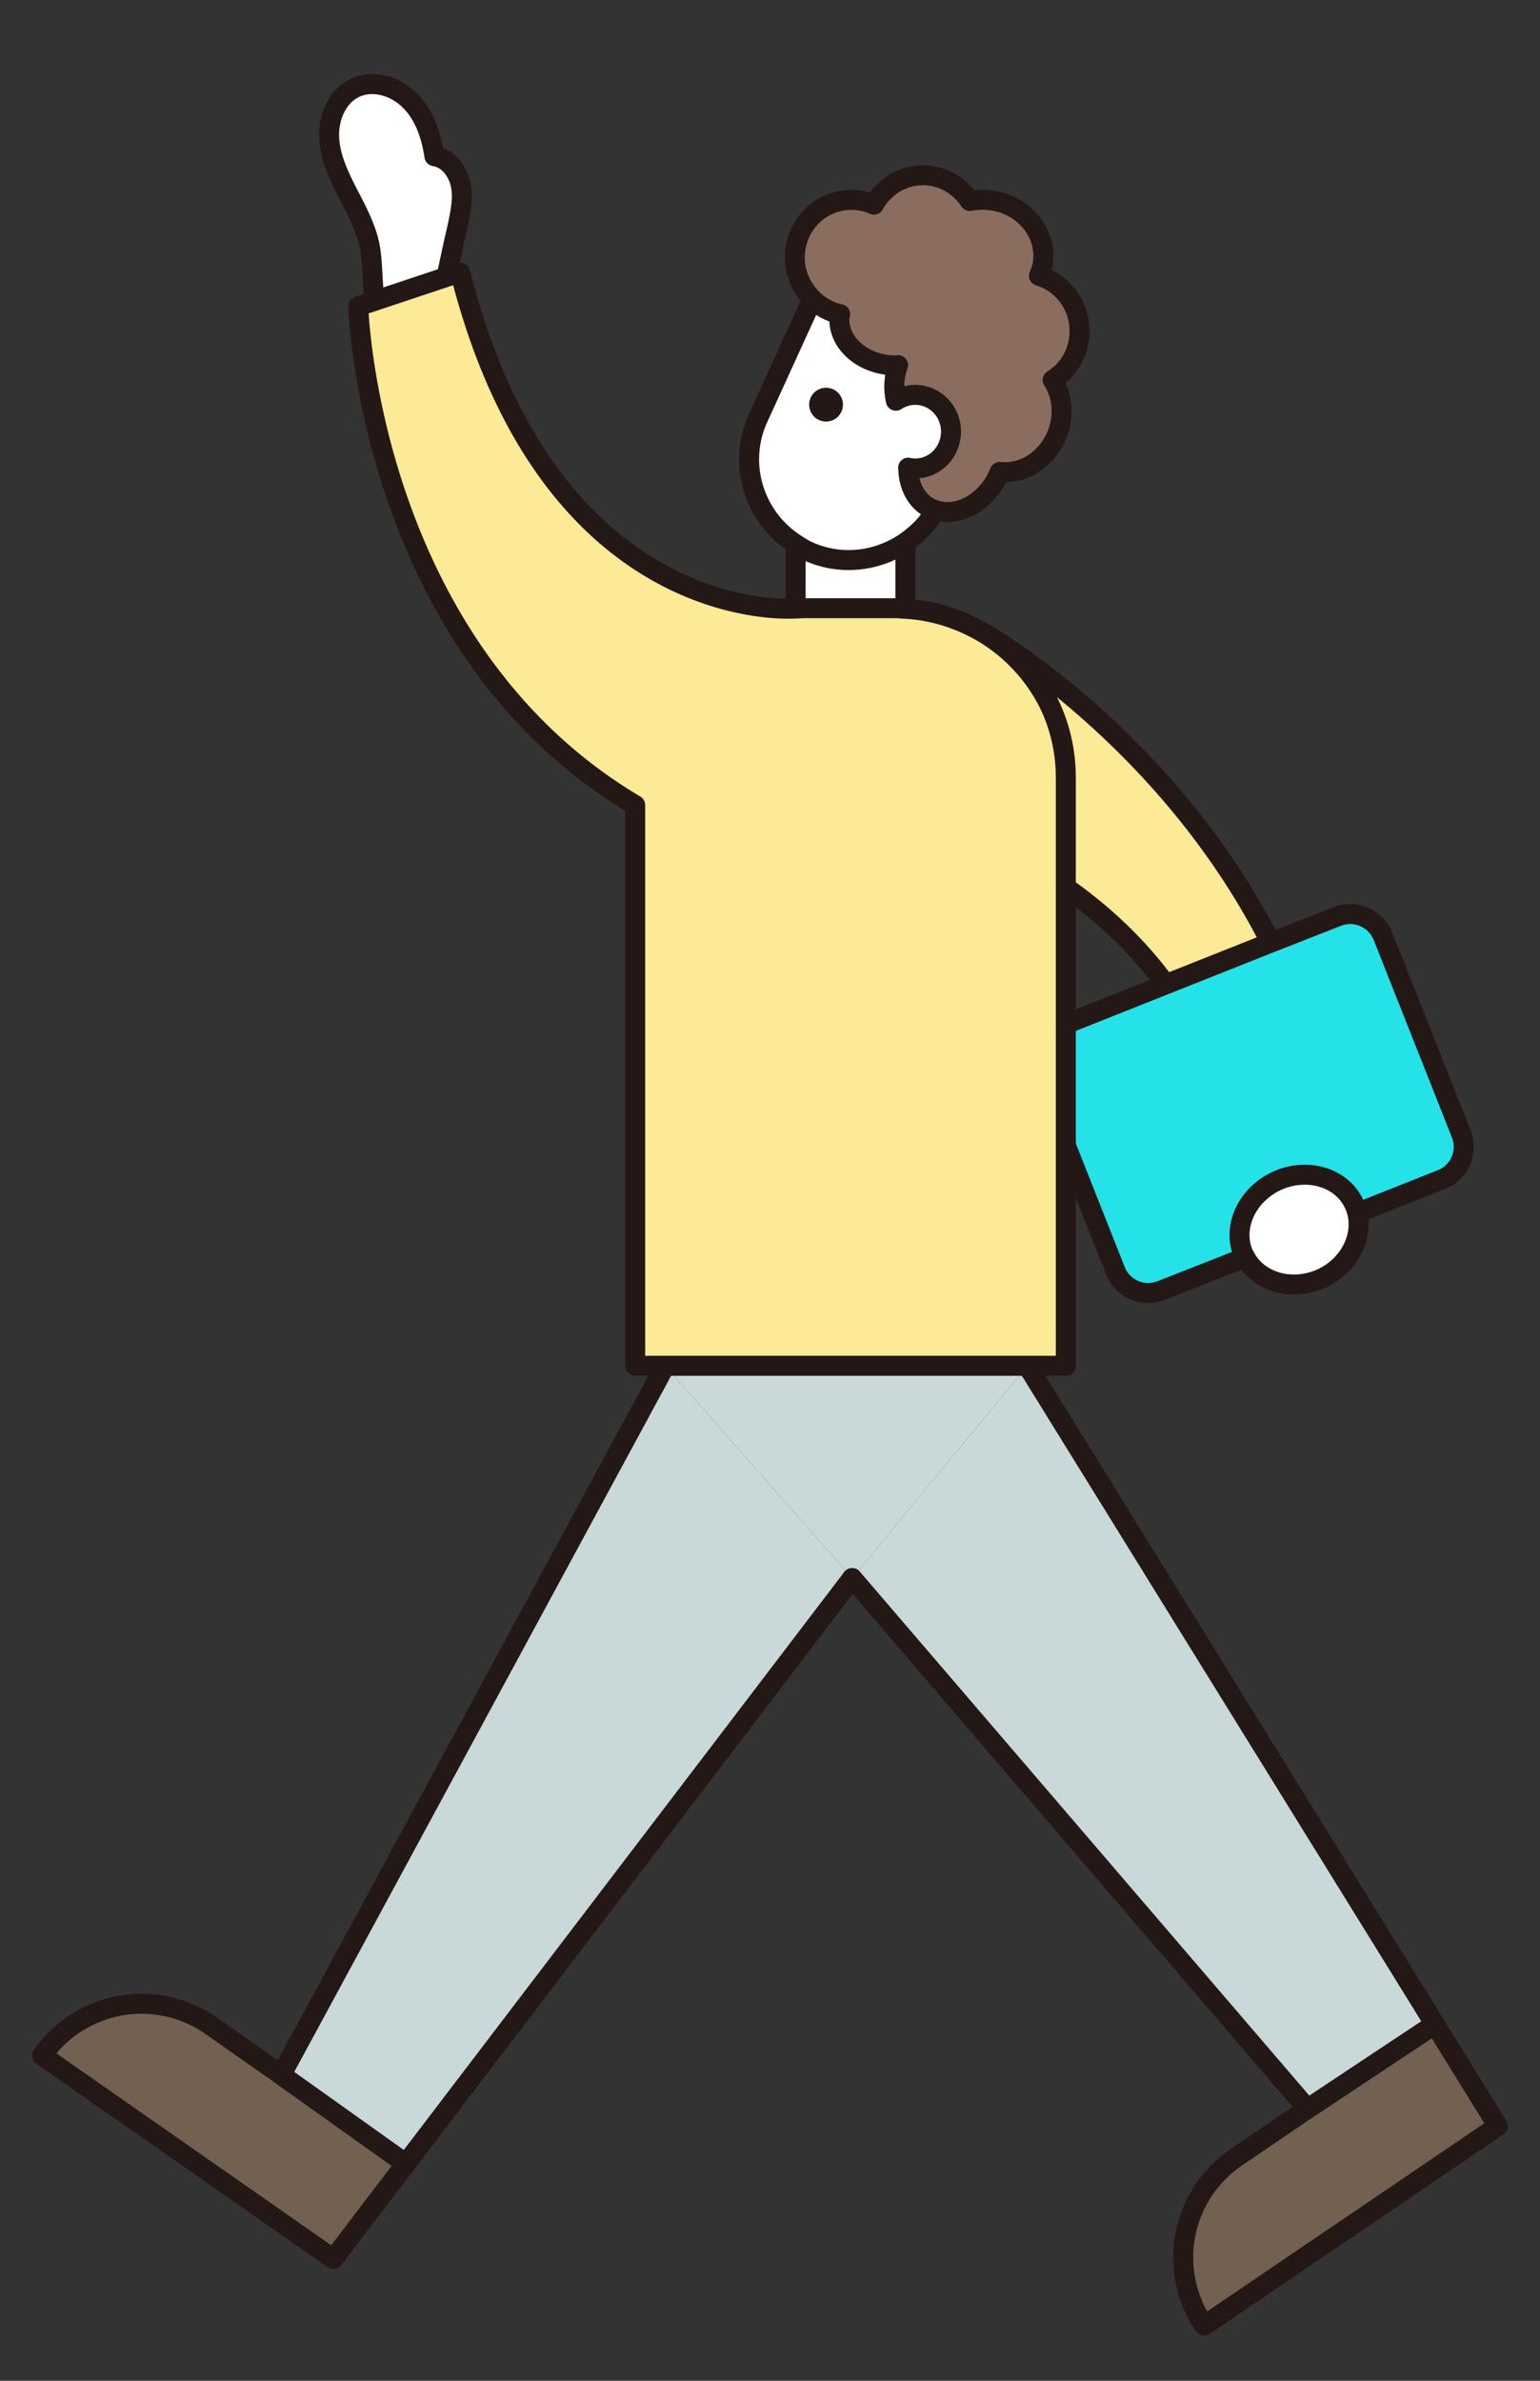
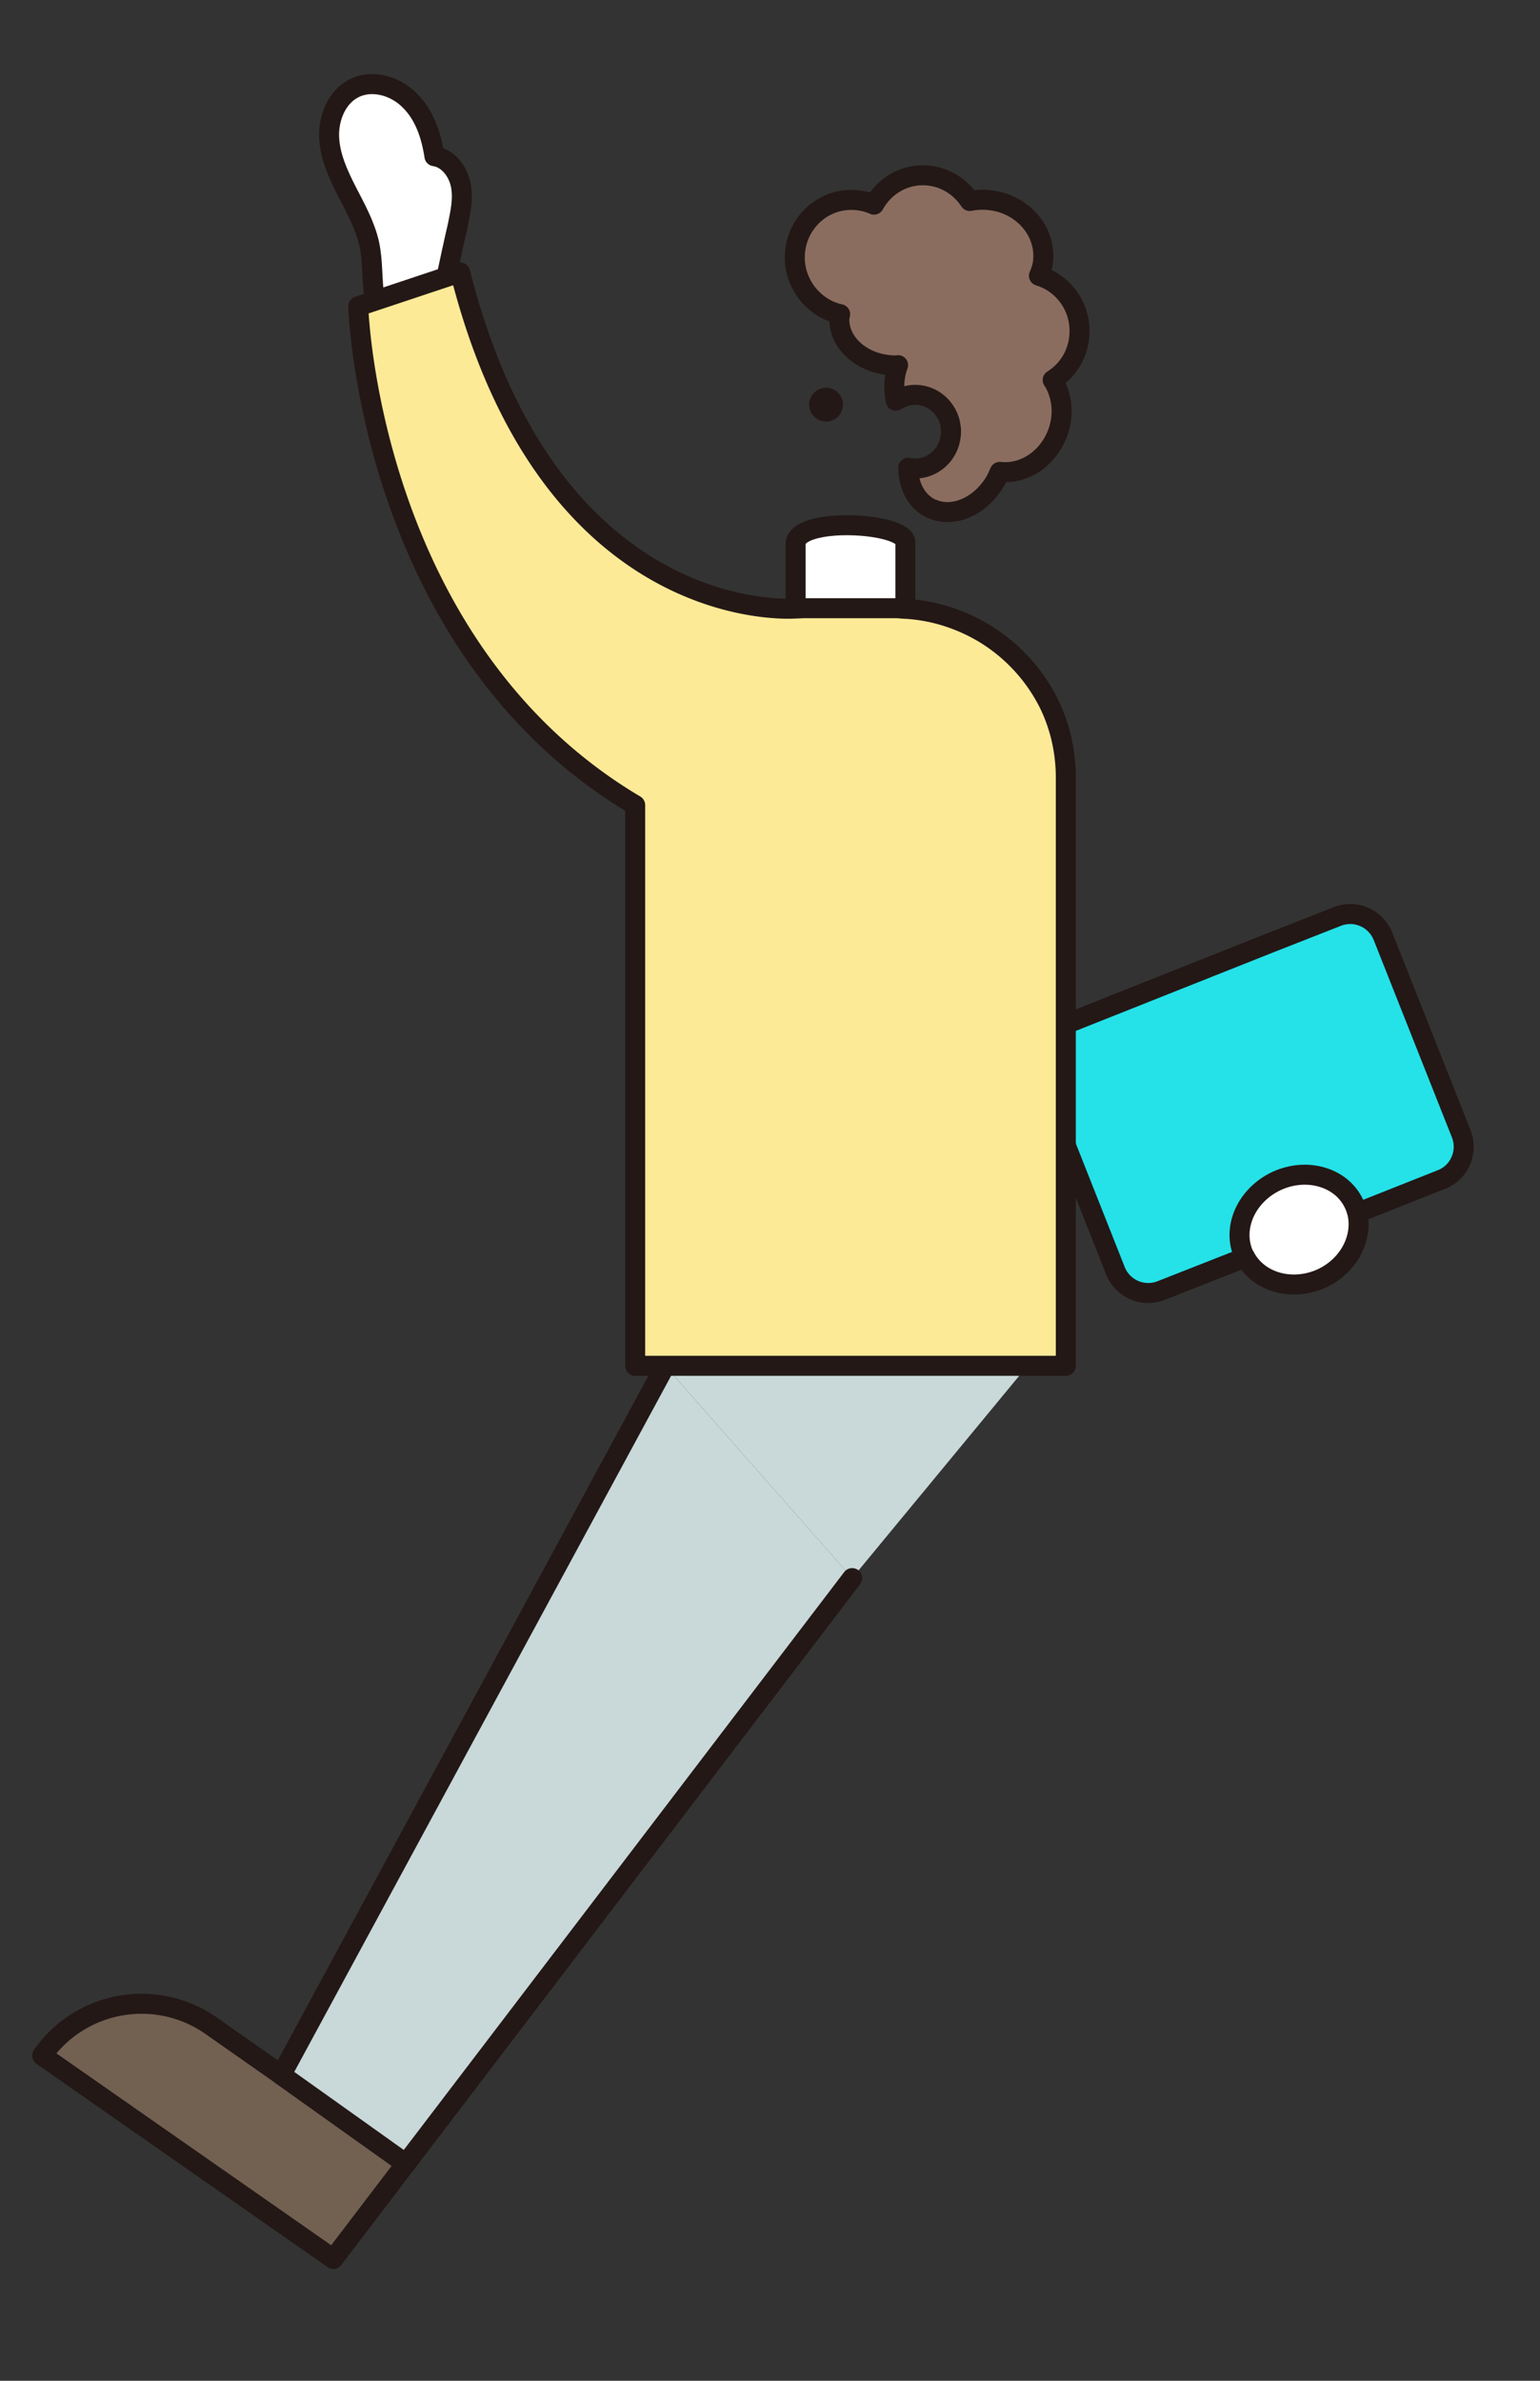
<svg xmlns="http://www.w3.org/2000/svg" viewBox="0 0 55 85">
  <rect x="0" y="0" width="55" height="85" fill="#333333" stroke="none" />
  <path fill="#c9d8d8" d="M23.755 48.763h12.94l-6.26 7.58-6.68-7.58z" />
  <path fill="#726051" stroke="#231816" stroke-linecap="round" stroke-linejoin="round" stroke-width=".714" d="M14.495 77.25l-2.59 3.4-10.4-7.26a4.331 4.331 0 016.03-1.07l2.51 1.76 4.45 3.17z" />
  <path fill="#c9d8d8" stroke="#231816" stroke-linecap="round" stroke-linejoin="round" stroke-width=".714" d="M30.435 56.342L14.495 77.25l-4.45-3.17 13.71-25.317" />
-   <path fill="#726051" stroke="#231816" stroke-linecap="round" stroke-linejoin="round" stroke-width=".714" d="M51.245 72.27l2.25 3.64-10.49 7.12a4.325 4.325 0 011.15-6.01l2.54-1.73 4.55-3.02z" />
-   <path fill="#c9d8d8" stroke="#231816" stroke-linecap="round" stroke-linejoin="round" stroke-width=".714" d="M30.435 56.342l16.26 18.948 4.55-3.02-14.55-23.507" />
  <path fill="#fff" stroke="#231816" stroke-linecap="round" stroke-linejoin="round" stroke-width=".714" d="M28.415 21.726v-2.3c0-.994 3.92-.78 3.92-.06v2.37c0 .962-3.92 1.216-3.92-.01z" />
-   <path fill="#fff" stroke="#231816" stroke-linecap="round" stroke-linejoin="round" stroke-width=".714" d="M33.415 18.216c-.27.48-.65.85-1.08 1.15-1 .68-2.31.85-3.49.31-.15-.07-.29-.16-.43-.25-1.48-.95-2.09-2.86-1.34-4.5l1.94-4.249c1.01-1.81 3.943-3.222 6.278-.457 3.06 3.622-1.878 7.996-1.878 7.996z" />
  <circle cx="29.502" cy="14.447" r=".604" fill="#231816" />
  <path fill="#8b6d5f" stroke="#231816" stroke-linecap="round" stroke-linejoin="round" stroke-width=".714" d="M29.015 10.677c.27.27.61.46.99.54-.01.06-.03.12-.03.19 0 .9.9 1.64 2.02 1.64.03 0 .05-.01.08-.01-.16.43-.17.87-.08 1.27.2-.13.43-.21.69-.21.71 0 1.28.59 1.28 1.31 0 .73-.57 1.32-1.28 1.32-.08 0-.17-.01-.25-.03.01.6.25 1.13.72 1.41.08.05.17.08.26.11.74.24 1.65-.19 2.15-1.07.05-.1.1-.2.14-.3.75.09 1.56-.34 1.97-1.16.36-.72.3-1.54-.08-2.12.58-.36.96-1 .96-1.75 0-.93-.61-1.72-1.45-1.97.06-.14.12-.3.14-.46.15-1.07-.67-2.07-1.82-2.23-.27-.04-.54-.03-.79.02-.36-.55-.97-.92-1.68-.92-.75 0-1.4.43-1.74 1.05-.25-.11-.52-.17-.81-.17-1.12 0-2.02.92-2.02 2.06 0 .58.25 1.11.63 1.48z" />
-   <path fill="#fdea97" stroke="#231816" stroke-linecap="round" stroke-linejoin="round" stroke-width=".714" d="M35.125 22.596v-.01s6.53 3.71 10.26 11.069l-3.75 1.49c-.75-1.03-1.88-2.27-3.57-3.46" />
  <path fill="#24e2e8" stroke="#231816" stroke-linecap="round" stroke-linejoin="round" stroke-width=".714" d="M38.065 36.564l3.57-1.42 3.75-1.49 2.37-.93c.65-.26 1.38.06 1.64.71l2.79 7.04c.26.65-.06 1.39-.71 1.64l-3 1.19-4 1.59-3 1.18a1.26 1.26 0 01-1.64-.71l-1.77-4.47" />
  <path fill="#fff" stroke="#231816" stroke-linecap="round" stroke-linejoin="round" stroke-width=".714" d="M44.475 44.893c-.01-.03-.03-.05-.05-.08-.44-.96.08-2.14 1.17-2.65 1.09-.5 2.33-.13 2.77.83.05.1.08.21.11.31.21.89-.3 1.89-1.27 2.34-1.06.48-2.25.14-2.73-.75zM15.945 9.887c.13-.61.26-1.22.4-1.82.1-.49.21-.98.11-1.47-.1-.48-.45-.95-.94-1.02-.11-.73-.35-1.47-.88-1.99-.52-.53-1.37-.77-2.02-.42-.6.32-.89 1.06-.86 1.74s.32 1.31.63 1.92c.31.6.65 1.21.8 1.87.14.64.09 1.3.19 1.95.01.03.02.06.02.09" />
  <path fill="#fdea97" stroke="#231816" stroke-linecap="round" stroke-linejoin="round" stroke-width=".714" d="M13.395 10.737l-.6.2s.35 12.149 9.89 17.808v20.018h15.38V27.765c0-.94-.21-1.83-.59-2.62a6.149 6.149 0 00-2.35-2.55c-.83-.49-1.77-.8-2.79-.86-.11 0-.21-.02-.32-.02h-3.28c-.11 0-.21.01-.32.01 0 0-8.76.74-11.98-11.998l-.49.16-2.55.85z" />
  <path fill="none" d="M0 0h55v85H0z" />
</svg>